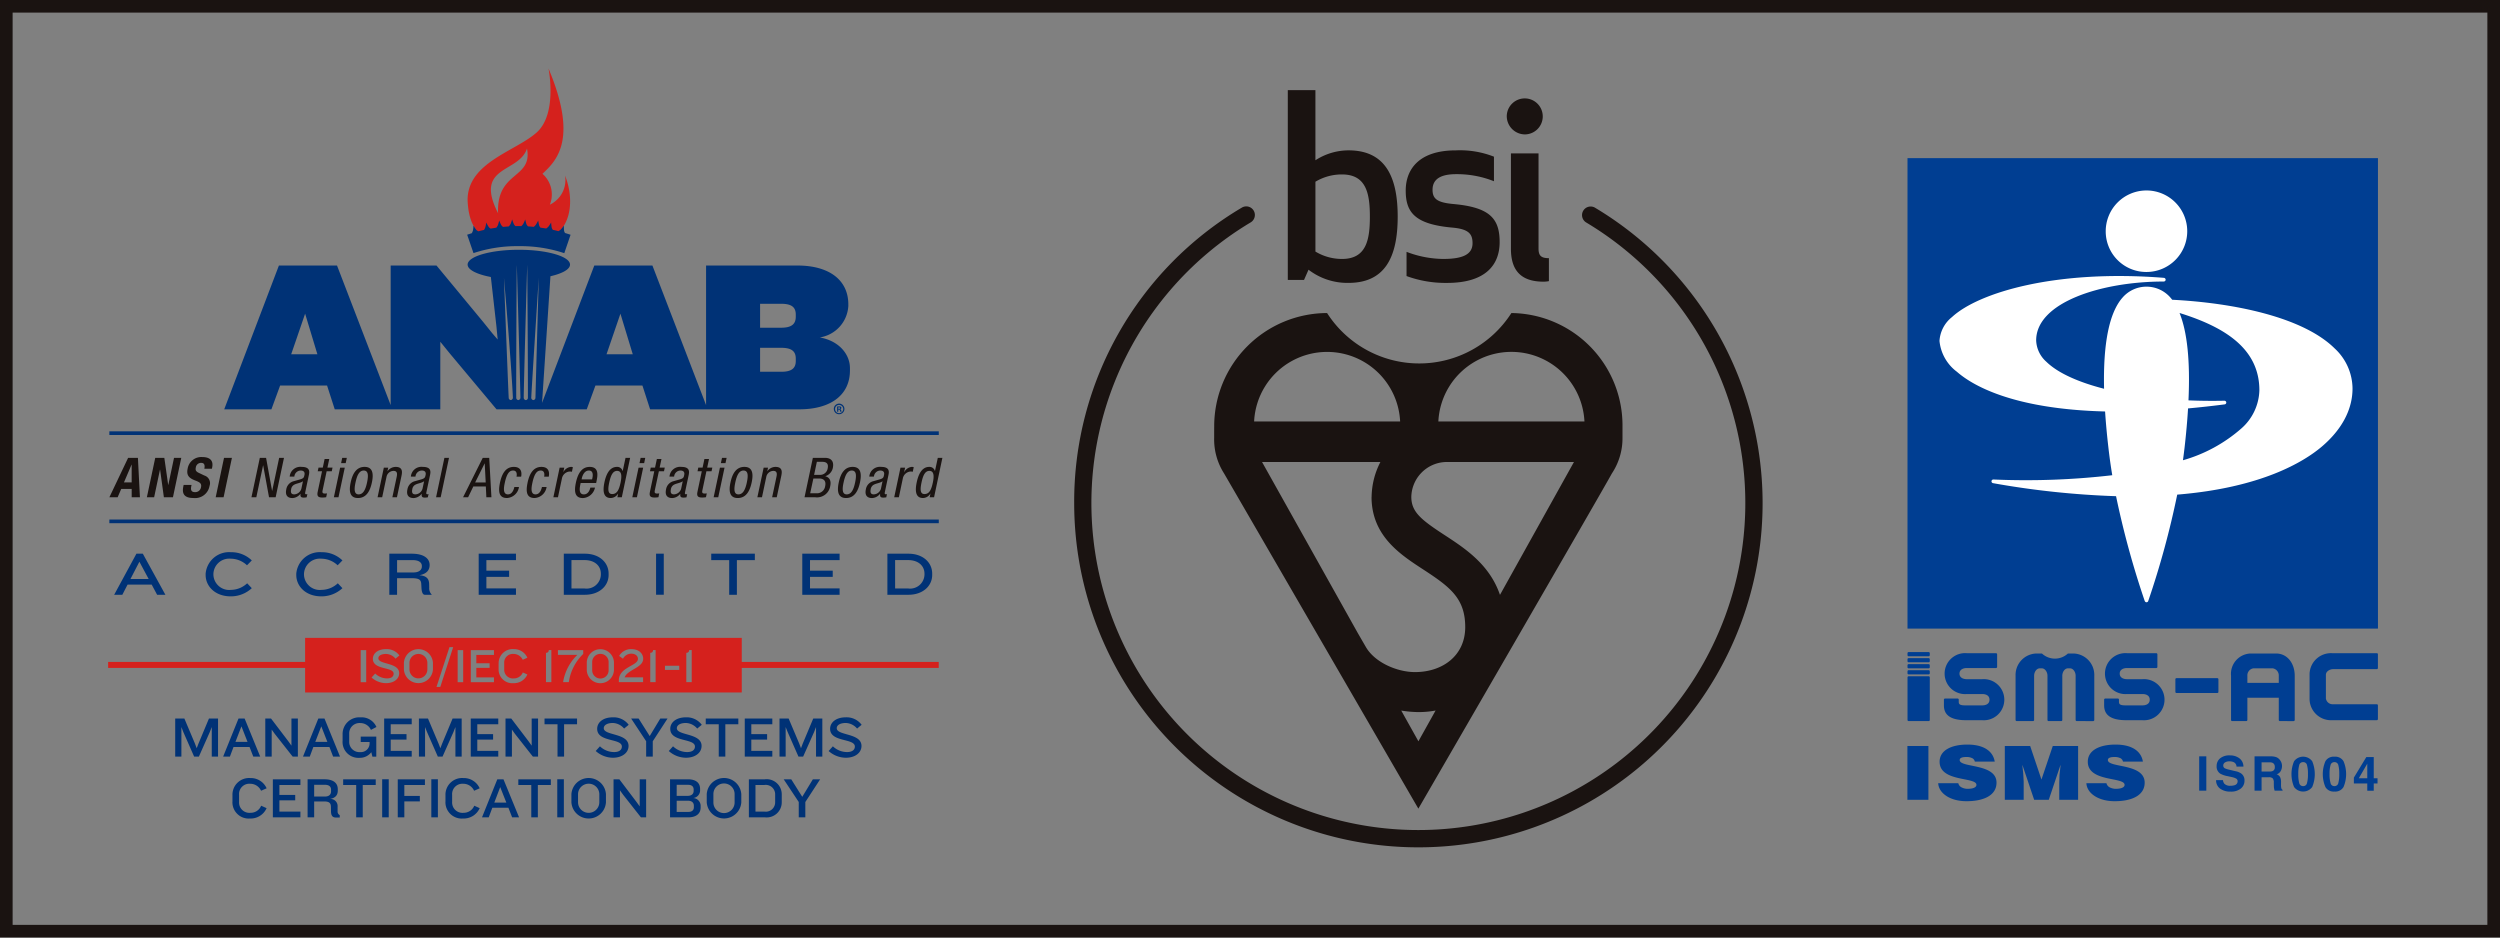
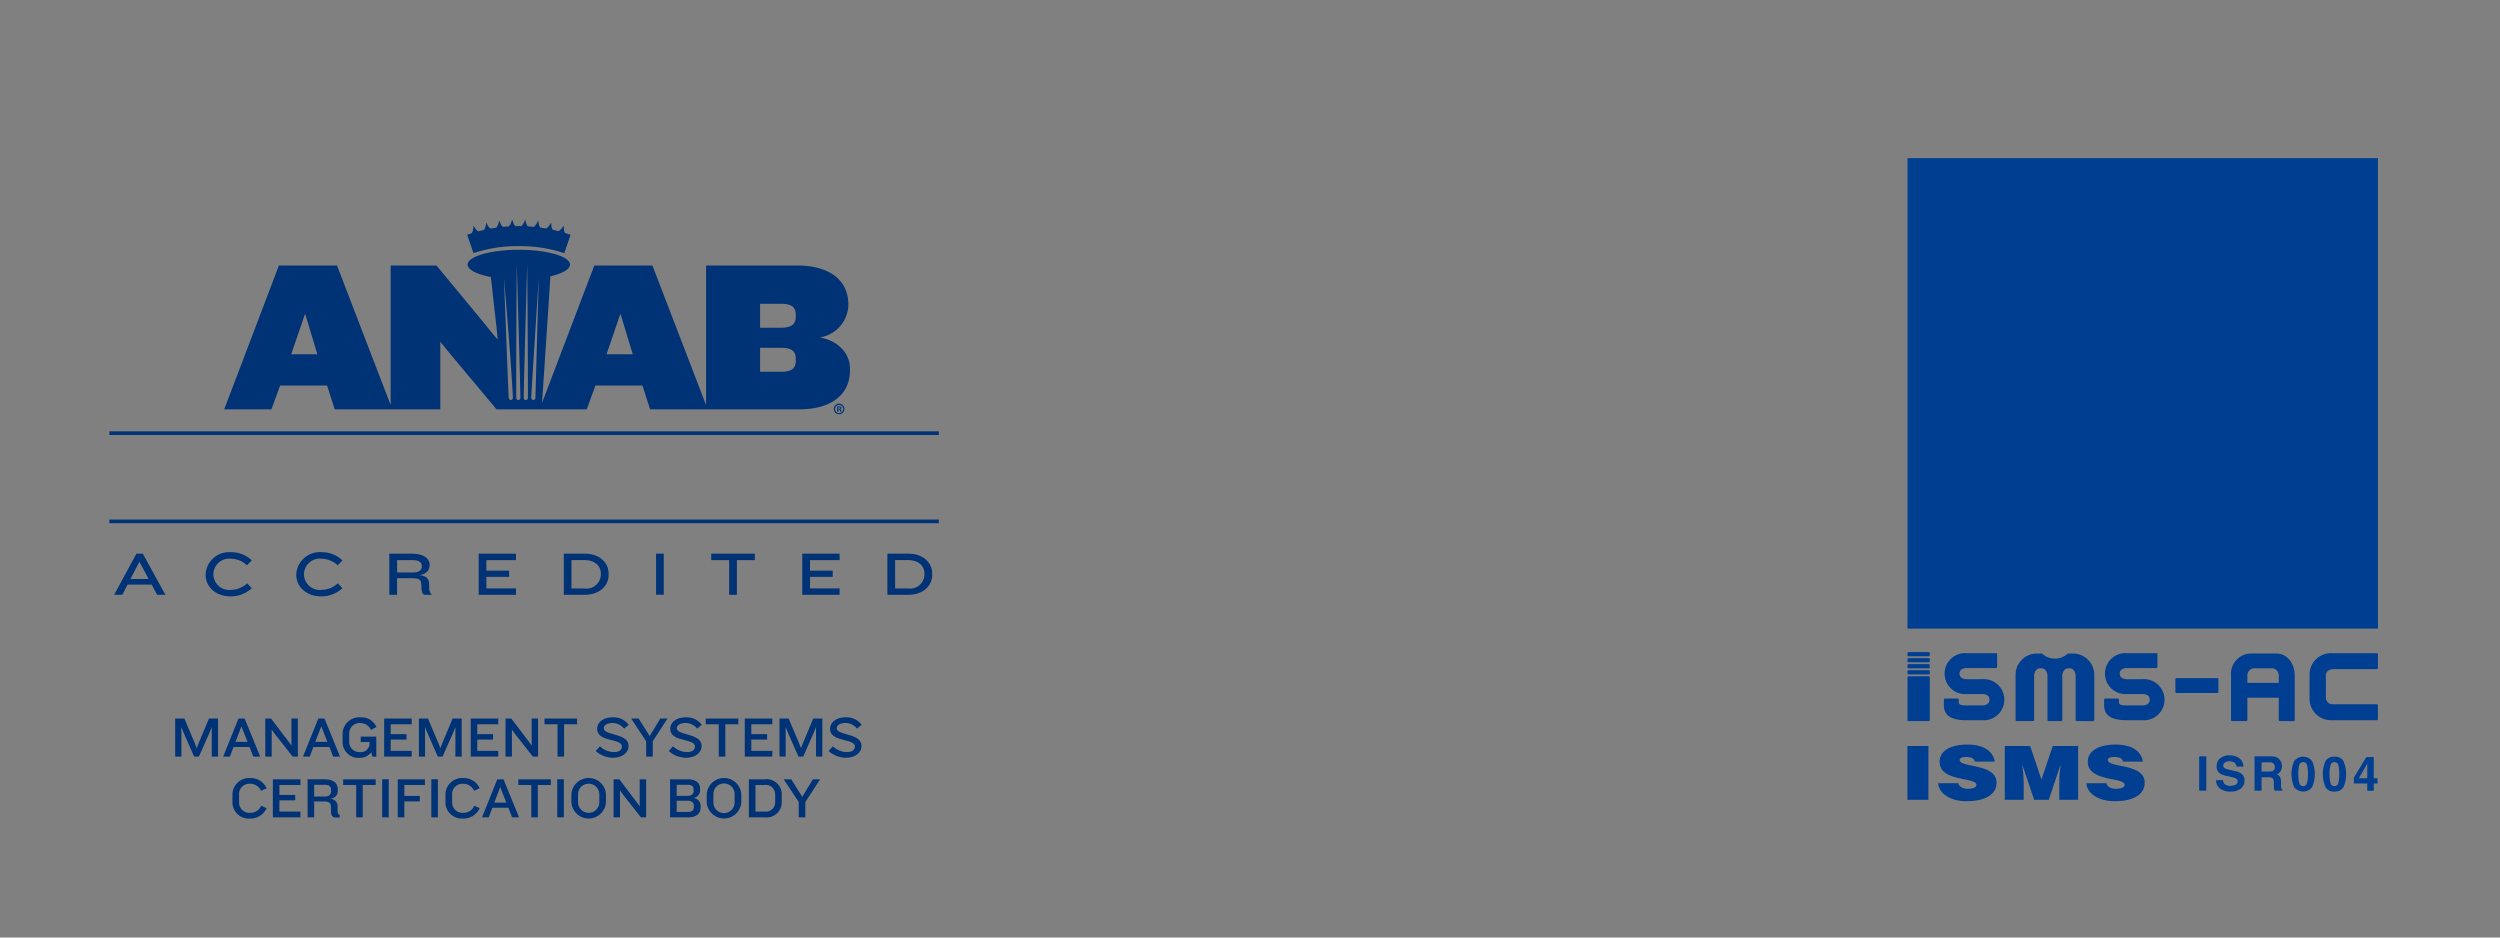
<svg xmlns="http://www.w3.org/2000/svg" viewBox="0 0 330 123.75">
  <rect x="0" y="0" width="330" height="123.75" fill="#808080" stroke="none" />
-   <path fill="#1a1311" d="M1.667 1.667h326.665v120.415H1.667ZM0 123.75h330V0H0Z" />
  <path fill="#003e92" d="M275.402 103.382h2.648a.816.816 0 0 0 .461.563 1.727 1.727 0 0 0 .787.178c.691 0 1.148-.186 1.148-.523 0-1.074-4.857-.336-4.857-3.049 0-1.506 1.547-2.268 3.658-2.268 2.35 0 3.42 1.008 3.615 2.252h-2.629a.632.632 0 0 0-.4-.482 1.694 1.694 0 0 0-.715-.129c-.609 0-.879.145-.879.4 0 1.064 4.857.4 4.857 2.986 0 1.646-1.629 2.449-3.955 2.449-2.225.002-3.682-1.096-3.739-2.377Zm-19.561 0h2.652a.819.819 0 0 0 .459.563 1.73 1.73 0 0 0 .785.178c.7 0 1.152-.186 1.152-.523 0-1.074-4.861-.336-4.861-3.049 0-1.506 1.551-2.268 3.662-2.268 2.35 0 3.416 1.008 3.615 2.252h-2.629a.632.632 0 0 0-.4-.482 1.694 1.694 0 0 0-.715-.129c-.611 0-.883.145-.883.4 0 1.064 4.863.4 4.863 2.986 0 1.646-1.631 2.449-3.957 2.449-2.229.002-3.682-1.096-3.742-2.377Zm15.979 2.191v-2.17l.035-1.105.141-1.281h-.025l-1.535 4.557h-1.926l-1.539-4.557h-.023l.115 1.043.063 1.107v2.406h-2.492v-7.1h3.348l1.49 4.43 1.494-4.43h3.344v7.1Zm-20.043 0v-7.1h2.773v7.1Zm41.26-1.488a1.337 1.337 0 0 1-.512-1.109h.906a.912.912 0 0 0 .172.461 1.007 1.007 0 0 0 .807.283 1.76 1.76 0 0 0 .557-.074.53.53 0 0 0 .4-.525.394.394 0 0 0-.2-.35 2.222 2.222 0 0 0-.631-.211l-.492-.107a3.064 3.064 0 0 1-.992-.346 1.113 1.113 0 0 1-.457-.982 1.3 1.3 0 0 1 .447-1.014 1.915 1.915 0 0 1 1.318-.4 2.016 2.016 0 0 1 1.236.383 1.356 1.356 0 0 1 .537 1.1h-.912a.654.654 0 0 0-.361-.582 1.292 1.292 0 0 0-.564-.113 1.052 1.052 0 0 0-.6.146.469.469 0 0 0-.227.412.4.4 0 0 0 .221.365 3.1 3.1 0 0 0 .605.188l.793.188a2 2 0 0 1 .785.328 1.114 1.114 0 0 1 .4.928 1.3 1.3 0 0 1-.482 1.031 2.032 2.032 0 0 1-1.355.408 2.222 2.222 0 0 1-1.399-.408Zm13.916-.2a4.359 4.359 0 0 1 0-3.4 1.249 1.249 0 0 1 1.193-.6 1.262 1.262 0 0 1 1.2.6 4.381 4.381 0 0 1 0 3.4 1.267 1.267 0 0 1-1.2.6 1.254 1.254 0 0 1-1.193-.599Zm.678-2.891a4.036 4.036 0 0 0-.129 1.189 4.084 4.084 0 0 0 .129 1.176.5.5 0 0 0 .516.408.5.5 0 0 0 .512-.408 4.361 4.361 0 0 0 .121-1.176 4.309 4.309 0 0 0-.121-1.189.5.5 0 0 0-.512-.391.5.5 0 0 0-.516.392Zm-4.812 2.891a4.381 4.381 0 0 1 0-3.4 1.487 1.487 0 0 1 2.393 0 4.428 4.428 0 0 1 0 3.4 1.493 1.493 0 0 1-2.393 0Zm.678-2.891a4.219 4.219 0 0 0-.123 1.189 4.269 4.269 0 0 0 .123 1.176.5.5 0 0 0 .516.408.493.493 0 0 0 .512-.408 4.194 4.194 0 0 0 .123-1.176 4.147 4.147 0 0 0-.123-1.189.491.491 0 0 0-.512-.391.5.5 0 0 0-.517.392Zm8.982 3.381v-.961h-1.77v-.768l1.643-2.709h.982v2.791h.5v.686h-.5v.961Zm-1.117-1.646h1.117v-1.922Zm-11.111 1.643a2.905 2.905 0 0 1-.062-.24 2.027 2.027 0 0 1-.039-.393l-.008-.422a.859.859 0 0 0-.15-.58.765.765 0 0 0-.535-.141h-.928v1.775h-.928v-4.533h2.17a2.109 2.109 0 0 1 .717.115 1.152 1.152 0 0 1 .424.318 1.484 1.484 0 0 1 .229.381 1.317 1.317 0 0 1 .084.48 1.371 1.371 0 0 1-.162.631.928.928 0 0 1-.541.445.84.84 0 0 1 .443.357 1.453 1.453 0 0 1 .131.707v.3a1.988 1.988 0 0 0 .027.422.369.369 0 0 0 .176.262v.111Zm-1.723-2.529h1.02a1.042 1.042 0 0 0 .457-.074.5.5 0 0 0 .266-.508.573.573 0 0 0-.258-.553.938.938 0 0 0-.439-.08h-1.045Zm-8.236 2.529v-4.533h.941v4.533Zm10.652-9.187a.149.149 0 0 1-.146-.146V92.1h-4.145v2.939a.149.149 0 0 1-.146.146h-1.863a.148.148 0 0 1-.146-.146v-5.838a2.686 2.686 0 0 1 2.514-2.937h3.443c1.484 0 2.449 1.318 2.449 2.938v5.838a.147.147 0 0 1-.145.146Zm-4.291-5.984v.939h4.145v-.939a.945.945 0 0 0-.785-.979h-2.562a.936.936 0 0 0-.799.978Zm-22.52 5.984a.15.15 0 0 1-.15-.146v-5.838c0-.52-.34-.979-.732-.979h-.295c-.391 0-.732.459-.732.979v5.838a.147.147 0 0 1-.148.146h-1.664a.147.147 0 0 1-.145-.146v-5.838c0-.52-.346-.979-.736-.979h-.291c-.393 0-.736.459-.736.979v5.838a.148.148 0 0 1-.146.146h-2.154a.151.151 0 0 1-.148-.146v-5.838a2.829 2.829 0 0 1 2.7-2.937h.781a2.514 2.514 0 0 0 3.426 0h.783a2.829 2.829 0 0 1 2.7 2.938v5.838a.147.147 0 0 1-.145.146Zm-22.193 0a.147.147 0 0 1-.148-.146v-5.627a.144.144 0 0 1 .148-.145h2.645a.145.145 0 0 1 .146.145v5.627a.148.148 0 0 1-.146.146Zm61.7-.117h-5.836a2.836 2.836 0 0 1-2.941-2.707v-3.443a2.831 2.831 0 0 1 2.941-2.7h5.934a.148.148 0 0 1 .146.148v1.811a.15.15 0 0 1-.146.15h-5.742c-.52 0-.977.34-.977.732v3.152a.9.9 0 0 0 .977.748h5.742a.148.148 0 0 1 .146.146v1.813a.146.146 0 0 1-.146.145Zm-32.953 0c-2.252 0-2.941-.822-2.941-1.957v-.758a.149.149 0 0 1 .148-.146h1.664a.147.147 0 0 1 .145.146v.258c0 .324.1.5.883.5h2.2c.529 0 .979-.209.979-.75s-.449-.748-.979-.748h-2a2.705 2.705 0 1 1 0-5.391h3.844a.149.149 0 0 1 .146.148v1.666a.148.148 0 0 1-.146.145h-3.851c-.52 0-.977.221-.977.736s.457.736.977.736h2a2.716 2.716 0 1 1 0 5.414Zm-21.154 0c-2.248 0-2.937-.822-2.937-1.957v-.758a.149.149 0 0 1 .146-.146h1.664a.149.149 0 0 1 .148.146v.258c0 .324.092.5.879.5h2.2c.533 0 .98-.209.98-.75s-.447-.748-.98-.748h-2a2.706 2.706 0 1 1 0-5.391h3.838a.15.15 0 0 1 .15.148v1.666a.149.149 0 0 1-.15.145h-3.838c-.523 0-.982.221-.982.736s.459.736.982.736h2a2.716 2.716 0 1 1 0 5.414Zm27.762-3.594a.145.145 0 0 1-.145-.145v-1.668a.145.145 0 0 1 .145-.145h5.391a.144.144 0 0 1 .145.145v1.668a.144.144 0 0 1-.145.145Zm-35.357-2.453a.147.147 0 0 1-.148-.148v-.26a.146.146 0 0 1 .148-.145h2.645a.147.147 0 0 1 .146.145v.26a.148.148 0 0 1-.146.148Zm0-.8a.146.146 0 0 1-.148-.145v-.262a.147.147 0 0 1 .148-.146h2.645a.148.148 0 0 1 .146.146v.262a.147.147 0 0 1-.146.145Zm0-.8a.145.145 0 0 1-.148-.145v-.258a.147.147 0 0 1 .148-.146h2.645a.148.148 0 0 1 .146.146v.258a.146.146 0 0 1-.146.145Zm0-.793a.149.149 0 0 1-.148-.15v-.258a.148.148 0 0 1 .148-.146h2.645a.149.149 0 0 1 .146.146v.258a.15.15 0 0 1-.146.15Zm-.148-3.656V20.874h62.1v62.1Z" />
-   <path fill="#fff" d="M283.106 79.337a116.064 116.064 0 0 1-3.787-13.84 112.831 112.831 0 0 1-16.242-1.721.245.245 0 0 1-.2-.266.25.25 0 0 1 .25-.217 98.708 98.708 0 0 0 15.691-.564 73.186 73.186 0 0 1-.512-3.676q-.29-2.517-.434-4.738c-12.332-.314-17.617-3.531-19.568-5.248a5.769 5.769 0 0 1-2.291-4.062 4.356 4.356 0 0 1 1.643-3.146c3.559-3.289 13.836-6.311 27.982-5.184a.251.251 0 0 1 .227.254.248.248 0 0 1-.246.232c-8.166 0-16.846 2.727-16.846 7.773a3.96 3.96 0 0 0 1.35 2.822c1.492 1.459 4.168 2.676 7.615 3.561-.133-6.035.688-10.078 2.459-12.061a4.183 4.183 0 0 1 6.277 0c.088.1.174.2.256.311 8.006.408 17.217 2.238 21.453 6.432a7.276 7.276 0 0 1 2.35 5.281c0 2.785-1.418 5.449-4.1 7.711-2.34 1.967-7.916 5.391-19.039 6.3a114.939 114.939 0 0 1-3.826 14.041.24.24 0 0 1-.457 0Zm5.26-20.283q-.1.847-.215 1.7a19.956 19.956 0 0 0 7.7-4.191 6.94 6.94 0 0 0 2.387-5.043c0-5.531-4.617-8.365-10.539-10.207 1.021 2.51 1.418 6.365 1.18 11.533 1.541.066 3.129.084 4.744.049a.248.248 0 0 1 .246.225.243.243 0 0 1-.213.258q-2.528.325-4.834.533-.143 2.393-.456 5.143Zm5.262-5.676Zm-15.672-22.793a5.38 5.38 0 1 1 5.379 5.316 5.354 5.354 0 0 1-5.38-5.316Z" />
-   <path fill="#1a1311" d="M141.793 66.419a45.089 45.089 0 0 1 22.131-39.014 1.136 1.136 0 0 1 1.168 1.949 43.159 43.159 0 1 0 44.264 0 1.136 1.136 0 0 1 1.166-1.949 45.435 45.435 0 1 1-68.729 39.014Zm19.785-3.924a8.352 8.352 0 0 1-1.309-4.7c0-1.437.006-1.518.006-1.518a14.946 14.946 0 0 1 14.9-14.955 14.447 14.447 0 0 0 24.328 0 14.831 14.831 0 0 1 14.666 14.955v1.518a8.374 8.374 0 0 1-1.4 4.7c-1.2 2.223-25.545 44.246-25.545 44.246s-24.503-42.281-25.646-44.246ZM187.23 97.85l2.268-4.062a11.907 11.907 0 0 1-2.268.207 14.714 14.714 0 0 1-2.266-.2Zm-8.008-14.3 1.055 1.824c1.184 2.08 4.158 3.342 6.5 3.342 3.654 0 6.633-2.184 6.633-5.934 0-3.812-2.012-5.309-5.57-7.629-3-1.953-6.713-4.379-6.795-9.4V65.581h.008a10.287 10.287 0 0 1 1.162-4.6h-15.627Zm7.074-17.842c.055 1.9 1.326 2.922 4.359 4.9 2.73 1.779 5.971 3.9 7.342 7.916l9.766-17.541h-16.84a4.706 4.706 0 0 0-4.63 4.718Zm3.568-10.078h19.283a9.653 9.653 0 0 0-19.283 0Zm-24.32 0h19.273a9.648 9.648 0 0 0-19.273 0Zm20.119-19.187v-3.2a13.849 13.849 0 0 0 4.842.938c2.605 0 3.871-.609 3.871-2.078 0-1.238-.518-1.871-2.7-2.062-4.912-.445-6.121-2.008-6.121-4.883s1.824-5.309 6.6-5.309a12.234 12.234 0 0 1 5.047.832v3.242a13.235 13.235 0 0 0-4.975-.934c-1.922 0-3.131.563-3.131 2.066 0 1.168.588 1.672 2.705 1.871 4.883.43 6.152 1.938 6.152 5.043 0 2.871-1.725 5.375-6.932 5.375a14.97 14.97 0 0 1-5.357-.904Zm-12.941-.836-.59 1.342h-2.143V11.901h3.646v9.254a8.063 8.063 0 0 1 4.361-1.309c4.742 0 6.5 3.3 6.5 8.746 0 5.482-1.758 8.75-6.5 8.75a8.433 8.433 0 0 1-5.273-1.741Zm.914-11.617v9.217a6.793 6.793 0 0 0 3.508.975c3.191 0 3.68-2.482 3.68-5.586 0-3.074-.488-5.57-3.68-5.57a6.769 6.769 0 0 0-3.507.961Zm25.807 8.852V20.25h3.643v12.553c0 .934.324 1.275 1.369 1.275v3.033a3.767 3.767 0 0 1-.715.07c-2.959-.003-4.297-1.471-4.297-4.342Zm-.551-17.539a2.376 2.376 0 1 1 2.371 2.439 2.415 2.415 0 0 1-2.37-2.441Z" />
-   <path fill="#1a1311" d="M121.003 63.686c.172-.818.566-2.057 1.66-2.057a.729.729 0 0 1 .742.547h.012l.373-1.742h.607l-1.1 5.205h-.58l.1-.484h-.014a1.144 1.144 0 0 1-.967.584c-.92-.001-1.092-.821-.833-2.053Zm.639 0c-.2.932-.18 1.529.387 1.529.676 0 .918-.641 1.109-1.529.16-.76.191-1.529-.463-1.529-.562-.001-.838.595-1.033 1.529Zm-7.35.92a1.325 1.325 0 0 1 .963-1.082l.871-.246c.473-.139.5-.262.568-.594.078-.363-.1-.574-.5-.574a.856.856 0 0 0-.83.766l-.01.035h-.609a1.408 1.408 0 0 1 1.578-1.281c1.18 0 1.029.715.943 1.123l-.461 2.178c-.033.162-.064.313.123.313a.26.26 0 0 0 .152-.035l-.09.436a2.139 2.139 0 0 1-.367.037c-.23 0-.521 0-.443-.5h-.016a1.4 1.4 0 0 1-1.057.563c-.723-.007-.961-.444-.815-1.14Zm1.072-.637a.806.806 0 0 0-.432.617c-.082.4 0 .672.41.672a1.034 1.034 0 0 0 .941-.742l.213-1c-.272.234-.823.283-1.131.453Zm-4.648-.283c.23-1.1.715-2.057 1.832-2.057s1.2.955.969 2.057-.723 2.053-1.836 2.053-1.197-.956-.965-2.053Zm.639 0c-.184.842-.213 1.572.412 1.572.648 0 .932-.73 1.109-1.572s.209-1.576-.441-1.576c-.617-.001-.898.73-1.08 1.576Zm-14.932 0c.232-1.1.717-2.057 1.834-2.057s1.2.955.963 2.057-.717 2.053-1.834 2.053-1.197-.956-.963-2.053Zm.637 0c-.18.842-.213 1.572.414 1.572.645 0 .93-.73 1.109-1.572s.213-1.576-.443-1.576c-.615-.001-.903.73-1.08 1.576Zm-9.143.92a1.33 1.33 0 0 1 .963-1.082l.871-.246c.473-.139.5-.262.568-.594.076-.363-.1-.574-.5-.574a.852.852 0 0 0-.83.766l-.01.035h-.607a1.406 1.406 0 0 1 1.576-1.281c1.184 0 1.031.715.947 1.123l-.463 2.178c-.033.162-.066.313.119.313a.27.27 0 0 0 .156-.035l-.092.436a2.1 2.1 0 0 1-.363.037c-.234 0-.527 0-.447-.5h-.012a1.414 1.414 0 0 1-1.057.563c-.727-.007-.965-.444-.819-1.14Zm1.072-.637a.8.8 0 0 0-.43.617c-.084.4 0 .672.408.672a1.034 1.034 0 0 0 .943-.742l.213-1c-.274.234-.825.283-1.133.453Zm-9.207-.283c.172-.818.568-2.057 1.66-2.057a.729.729 0 0 1 .742.547h.014l.371-1.742h.609l-1.1 5.205h-.584l.1-.484h-.012a1.15 1.15 0 0 1-.969.584c-.916-.001-1.088-.821-.83-2.053Zm.639 0c-.2.932-.18 1.529.387 1.529.678 0 .92-.641 1.111-1.529.158-.76.191-1.529-.463-1.529-.564-.001-.833.595-1.035 1.529Zm-4.408.051c.209-.975.637-2.107 1.83-2.107s1.08 1.043.9 1.883l-.049.246h-2.049c-.125.6-.316 1.5.432 1.5.582 0 .787-.613.854-.9h.609a1.718 1.718 0 0 1-1.6 1.385c-.952-.006-1.21-.67-.927-2.012Zm.789-.605-.029.146h1.383l.047-.211c.092-.441.063-.957-.471-.957-.641-.001-.881.788-.93 1.022Zm-7.168.605c.209-.975.639-2.107 1.836-2.107 1.059 0 1.064.84.967 1.289h-.609c.08-.379.018-.809-.445-.809-.379 0-.8.191-1.105 1.617-.107.51-.316 1.531.414 1.531.525 0 .758-.555.846-.977h.613a1.7 1.7 0 0 1-1.59 1.457c-.952 0-1.21-.664-.924-2.006Zm-3.641 0c.209-.975.633-2.107 1.832-2.107 1.059 0 1.063.84.967 1.289h-.609c.08-.379.02-.809-.447-.809-.375 0-.8.191-1.1 1.617-.111.51-.316 1.531.414 1.531.521 0 .756-.555.846-.977h.609a1.7 1.7 0 0 1-1.584 1.457c-.953 0-1.211-.664-.927-2.006Zm-12.215.869a1.331 1.331 0 0 1 .961-1.082l.875-.246c.471-.139.5-.262.568-.594.074-.363-.1-.574-.506-.574a.858.858 0 0 0-.83.766v.035h-.609a1.4 1.4 0 0 1 1.576-1.281c1.182 0 1.031.715.943 1.123l-.463 2.178c-.033.162-.062.313.125.313a.283.283 0 0 0 .156-.035l-.1.436a1.966 1.966 0 0 1-.363.037c-.229 0-.521 0-.441-.5h-.018a1.4 1.4 0 0 1-1.055.563c-.724-.007-.967-.444-.818-1.14Zm1.072-.637a.785.785 0 0 0-.428.617c-.084.4-.006.672.408.672a1.029 1.029 0 0 0 .939-.742l.215-1c-.274.234-.824.283-1.133.453Zm-8.562-.283c.234-1.1.721-2.057 1.836-2.057s1.2.955.967 2.057-.717 2.053-1.836 2.053-1.199-.956-.966-2.053Zm.643 0c-.184.842-.213 1.572.412 1.572.646 0 .93-.73 1.109-1.572s.209-1.576-.441-1.576c-.619-.001-.904.73-1.08 1.576Zm-9.145.92a1.33 1.33 0 0 1 .963-1.082l.873-.246c.471-.139.5-.262.568-.594.074-.363-.1-.574-.506-.574a.855.855 0 0 0-.826.766l-.008.035h-.609a1.407 1.407 0 0 1 1.576-1.281c1.182 0 1.031.715.943 1.123l-.459 2.178c-.033.162-.066.313.121.313a.262.262 0 0 0 .154-.035l-.1.436a1.955 1.955 0 0 1-.359.037c-.232 0-.525 0-.445-.5h-.018a1.4 1.4 0 0 1-1.055.563c-.719-.007-.957-.444-.812-1.14Zm1.072-.637a.794.794 0 0 0-.428.617c-.084.4-.006.672.408.672a1.034 1.034 0 0 0 .941-.742l.213-1c-.274.234-.825.283-1.133.453Zm-14.66.254.045-.211h1.043l-.033.152c-.1.49-.029.8.521.8a.768.768 0 0 0 .758-.641c.1-.471-.1-.646-.736-.889-.865-.318-1.211-.705-1.027-1.572a1.829 1.829 0 0 1 1.932-1.531c.926 0 1.518.4 1.3 1.4l-.029.145h-1c.1-.492-.006-.775-.4-.775a.687.687 0 0 0-.723.605c-.07.322-.016.518.385.709l.732.348a1.059 1.059 0 0 1 .693 1.379 1.932 1.932 0 0 1-2.135 1.594c-1.187.002-1.53-.552-1.325-1.513Zm67.869.688.57-2.7h-.562l.1-.484h.568l.242-1.137h.605l-.238 1.137h.676l-.105.484h-.676l-.529 2.5c-.066.314-.012.436.3.436a1.656 1.656 0 0 0 .275-.021l-.105.506a2.942 2.942 0 0 1-.5.041c-.632.007-.73-.255-.62-.763Zm-6.273 0 .57-2.7h-.566l.1-.484h.568l.242-1.137h.609l-.244 1.137h.676l-.1.484h-.676l-.533 2.5c-.062.314-.014.436.309.436a1.64 1.64 0 0 0 .271-.021l-.105.506a2.92 2.92 0 0 1-.5.041c-.634.007-.73-.255-.621-.763Zm-43.857 0 .572-2.7h-.568l.105-.484h.563l.242-1.137h.613l-.242 1.137h.672l-.1.484h-.676l-.529 2.5c-.068.314-.014.436.3.436a1.676 1.676 0 0 0 .275-.021l-.109.506a2.82 2.82 0 0 1-.5.041c-.63.007-.725-.255-.618-.763Zm76.1.729.828-3.908h.609l-.125.582h.018a1.241 1.241 0 0 1 .984-.684.635.635 0 0 1 .262.043l-.129.6a1.313 1.313 0 0 0-.32-.031 1.131 1.131 0 0 0-.994.926l-.521 2.471Zm-11.838 0 1.1-5.205h1.588c.676 0 1.26.324 1.047 1.334a1.48 1.48 0 0 1-.988 1.088v.012c.6.156.783.645.646 1.285a1.768 1.768 0 0 1-1.99 1.486Zm.746-.525h.871a1.092 1.092 0 0 0 1.109-.961c.154-.717-.246-.992-.8-.992h-.76Zm.518-2.434h.732a1.008 1.008 0 0 0 1.061-.867c.113-.539-.088-.854-.713-.854h-.717Zm-5.541 2.959.572-2.7c.063-.3.145-.783-.406-.783a.97.97 0 0 0-.937.783l-.57 2.7h-.609l.83-3.908h.58l-.1.457h.014a1.331 1.331 0 0 1 1.063-.559c1.021 0 .855.781.76 1.238l-.588 2.771Zm-7.721 0 .83-3.908h.609l-.83 3.908Zm-10.736 0 .826-3.908h.609l-.826 3.908Zm-10.42 0 .826-3.908h.613l-.125.582h.012a1.253 1.253 0 0 1 .988-.684.612.612 0 0 1 .26.043l-.125.6a1.365 1.365 0 0 0-.322-.031 1.134 1.134 0 0 0-1 .926l-.521 2.471Zm-8.846 0-.068-1.428h-1.652l-.687 1.428h-.668l2.6-5.205h.855l.291 5.205Zm-1.479-1.953h1.395l-.131-2.514h-.012Zm-5.158 1.953 1.1-5.205h.607l-1.1 5.205Zm-5.77 0 .572-2.7c.061-.3.145-.783-.41-.783a.966.966 0 0 0-.934.783l-.572 2.7h-.609l.826-3.908h.58l-.1.457h.016a1.336 1.336 0 0 1 1.061-.559c1.025 0 .859.781.764 1.238l-.59 2.771Zm-7.721 0 .826-3.908h.613l-.83 3.908Zm-8.559 0-.773-4.213h-.012l-.893 4.213h-.643l1.105-5.205h.826l.791 4.344h.018l.918-4.344h.637l-1.1 5.205Zm-7.041 0 1.1-5.205h1.043l-1.1 5.205Zm-6.838 0-.5-3.646h-.016l-.771 3.646h-.959l1.105-5.205h1.2l.508 3.566h.018l.754-3.566h.957l-1.1 5.205Zm-4.25 0v-1.1h-1.381l-.473 1.1h-1.092l2.475-5.205h1.293l.266 5.205Zm-1.021-1.961h1.018v-2.342h-.018Zm78.793-2.545.15-.7h.609l-.15.7Zm-10.74 0 .15-.7h.609l-.146.7Zm-39.389 0 .146-.7h.609l-.148.7Z" />
-   <path fill="#d5211d" d="M40.273 91.409v-3.24h-26v-.791h26v-3.176h57.639v3.176h26v.791h-26v3.24Zm17.346-.734h.5l1.7-5.254h-.488Zm19.836-3.27v1.068a1.795 1.795 0 0 0 3.586 0v-1.068a1.795 1.795 0 0 0-3.586 0Zm-11.639.16v.762a1.81 1.81 0 0 0 1.969 1.852 1.925 1.925 0 0 0 1.828-1.146l-.6-.271a1.261 1.261 0 0 1-1.189.789 1.149 1.149 0 0 1-1.268-1.2v-.814A1.142 1.142 0 0 1 67.8 86.32a1.332 1.332 0 0 1 1.2.771l.613-.27a1.918 1.918 0 0 0-1.8-1.137 1.853 1.853 0 0 0-1.993 1.881Zm-12.5-.094v.918a1.921 1.921 0 0 0 3.832 0v-.918a1.921 1.921 0 0 0-3.832 0Zm-4.271 1.961a2.9 2.9 0 0 0 1.9.746c1.035 0 1.748-.547 1.748-1.312 0-1.447-2.748-1.123-2.748-1.969 0-.355.412-.576 1-.576a1.675 1.675 0 0 1 1.264.625l.51-.428a2.074 2.074 0 0 0-1.773-.832c-1.072 0-1.727.563-1.727 1.281 0 1.506 2.74 1.025 2.74 1.961 0 .361-.283.621-.863.621a2.273 2.273 0 0 1-1.572-.646Zm41.547-3.266v3.876h.715v-4.23h-.342a.33.33 0 0 1-.37.355Zm-4.758 0v3.876h.709v-4.23h-.342a.325.325 0 0 1-.364.355Zm-1.627.813c0 .922-2.52 1.068-2.52 2.828v.238h3.2v-.633h-2.439c.4-1.039 2.453-1.266 2.453-2.457 0-.656-.527-1.27-1.568-1.27a1.8 1.8 0 0 0-1.607.9l.51.367a1.234 1.234 0 0 1 1.092-.668c.595.004.883.342.883.696ZM73.65 86.44h2.564a6.411 6.411 0 0 0-1.885 3.605h.756a6.426 6.426 0 0 1 1.9-3.721v-.51h-3.34Zm-1.582-.273v3.875h.711v-4.23h-.344a.325.325 0 0 1-.362.355Zm-9.922 3.879h3.057v-.633h-2.328v-1.256h1.754v-.605h-1.754v-1.1h2.328v-.639h-3.057Zm-1.736 0h.73v-4.23h-.73Zm-12.8 0h.73v-4.23h-.73Zm40.164-1.617h1.889v-.555h-1.889Zm-9.605.051v-1.086a1.084 1.084 0 1 1 2.168 0v1.086a1.084 1.084 0 1 1-2.168 0Zm-24.119-.082v-.93a1.181 1.181 0 0 1 2.361 0v.93a1.181 1.181 0 0 1-2.361 0Zm12.719-56.582c-1.773-.053-4.855-.1-5.047-5.418 0-4.975 6.377-6.436 9.135-8.926s1.547-8.43 1.547-8.43c3.951 9.395 1.047 12.168-.8 13.9a3.619 3.619 0 0 1 .977 4.074 3.608 3.608 0 0 0 2.01-3.836c1.117 2.84 1 6.539-1.705 8.125a5.813 5.813 0 0 1-2.258.488 11.83 11.83 0 0 1-1.377.055c-.863-.006-1.851-.033-2.478-.033Zm-1.023-3.664c-.236-5.633 4.586-4.473 3.818-8.551-1.057 3.296-7.051 2.201-3.816 8.55Z" />
  <path fill="#003276" d="M93.289 105.916v-1.092a2.287 2.287 0 0 1 4.563 0v1.092a2.287 2.287 0 0 1-4.562 0Zm.879-1.1v1.111a1.4 1.4 0 0 0 2.8 0v-1.111a1.4 1.4 0 0 0-2.8 0Zm-18.742 1.1v-1.092a2.285 2.285 0 0 1 4.559 0v1.092a2.285 2.285 0 0 1-4.559 0Zm.875-1.1v1.111a1.405 1.405 0 0 0 2.809 0v-1.111a1.405 1.405 0 0 0-2.809 0Zm-17.5 1.027v-.906a2.2 2.2 0 0 1 2.371-2.234 2.286 2.286 0 0 1 2.145 1.352l-.734.324a1.567 1.567 0 0 0-1.422-.922 1.361 1.361 0 0 0-1.48 1.451v.969a1.362 1.362 0 0 0 1.508 1.412 1.5 1.5 0 0 0 1.414-.934l.715.322a2.3 2.3 0 0 1-2.172 1.367 2.155 2.155 0 0 1-2.349-2.202Zm-28.117 0v-.906a2.2 2.2 0 0 1 2.363-2.234 2.287 2.287 0 0 1 2.148 1.352l-.734.324a1.568 1.568 0 0 0-1.426-.922 1.357 1.357 0 0 0-1.477 1.451v.969a1.361 1.361 0 0 0 1.5 1.412 1.488 1.488 0 0 0 1.414-.934l.719.322a2.3 2.3 0 0 1-2.176 1.367 2.15 2.15 0 0 1-2.335-2.202Zm13.66 2.072c-.461 0-.637-.271-.652-.785l-.012-.658c-.016-.447-.2-.68-.891-.68h-1.32v2.094h-.867v-5.021h2.211c1.25 0 1.773.545 1.773 1.309v.168c0 .549-.242.977-1.023 1.117a.945.945 0 0 1 1 1.025v.588a.535.535 0 0 0 .281.527v.316Zm-2.875-2.77h1.414c.551 0 .816-.275.816-.693v-.225c0-.342-.211-.635-.816-.635h-1.414Zm32.09 2.744v-5.025h.871v5.025Zm-16.625 0v-5.025h.867v5.025Zm-6.488 0v-5.025h.867v5.025Zm54.988 0v-2.027l-1.988-2.994h1l1.453 2.314 1.4-2.314h.961l-1.957 3v2.018Zm-6.582 0v-5.021h2.109a1.992 1.992 0 0 1 2.23 1.961v1.105a1.994 1.994 0 0 1-2.23 1.955Zm.871-.756h1.191a1.237 1.237 0 0 0 1.406-1.25v-1.01a1.238 1.238 0 0 0-1.406-1.256h-1.191Zm-11.277.756v-5.021h2.348c1.121 0 1.617.508 1.617 1.271v.121a1.017 1.017 0 0 1-.9 1.08 1.039 1.039 0 0 1 .973 1.047v.205c0 .775-.543 1.3-1.66 1.3Zm.875-.717h1.531c.555 0 .738-.279.738-.623v-.187c0-.4-.25-.668-.8-.668h-1.465Zm0-2.119h1.441c.547 0 .8-.271.8-.672v-.158c0-.348-.187-.627-.738-.627h-1.5Zm-4.719 2.836-2.352-2.986-.414-.576v3.563h-.848v-5.021h.766l2.281 3.012.406.563v-3.574h.848v5.021Zm-14.473 0v-4.271h-1.711v-.75h4.293v.75h-1.715v4.271Zm-2.527 0-.492-1.268h-2.121l-.477 1.268h-.887l2.02-5.021h.813l2.059 5.021Zm-2.355-1.945h1.59l-.809-2.047Zm-12.742 1.945v-5.021h3.586v.75h-2.719v1.443h2.047v.727h-2.047v2.1Zm-5.488 0v-4.271h-1.719v-.75h4.3v.75h-1.715v4.271Zm-11 0v-5.021h3.637v.75h-2.773v1.309h2.086v.715h-2.086v1.492h2.773v.756Zm73.363-8.754.559-.623a2.722 2.722 0 0 0 1.871.76c.691 0 1.031-.3 1.031-.73 0-1.117-3.266-.541-3.266-2.336 0-.846.781-1.518 2.055-1.518a2.462 2.462 0 0 1 2.105.984l-.6.5a2.018 2.018 0 0 0-1.5-.738c-.7 0-1.184.264-1.184.689 0 1 3.266.617 3.266 2.34 0 .908-.844 1.559-2.07 1.559a3.444 3.444 0 0 1-2.272-.891Zm-21.1 0 .559-.623a2.709 2.709 0 0 0 1.871.76c.684 0 1.023-.3 1.023-.73 0-1.117-3.258-.541-3.258-2.336 0-.846.777-1.518 2.055-1.518a2.472 2.472 0 0 1 2.105.984l-.605.5a2.016 2.016 0 0 0-1.5-.738c-.7 0-1.187.264-1.187.689 0 1 3.266.617 3.266 2.34 0 .908-.848 1.559-2.07 1.559a3.426 3.426 0 0 1-2.261-.891Zm-9.648 0 .559-.623a2.7 2.7 0 0 0 1.871.76c.688 0 1.023-.3 1.023-.73 0-1.117-3.258-.541-3.258-2.336 0-.846.777-1.518 2.051-1.518a2.475 2.475 0 0 1 2.109.984l-.605.5a2.025 2.025 0 0 0-1.5-.738c-.691 0-1.184.264-1.184.689 0 1 3.27.617 3.27 2.34 0 .908-.848 1.559-2.078 1.559a3.432 3.432 0 0 1-2.256-.891Zm-33.41-1.3v-.914a2.2 2.2 0 0 1 2.359-2.23 2.135 2.135 0 0 1 2.109 1.271l-.727.383a1.533 1.533 0 0 0-1.383-.9 1.36 1.36 0 0 0-1.484 1.418v1.006a1.351 1.351 0 0 0 1.453 1.41 1.156 1.156 0 0 0 1.238-1.148v-.187h-1.172v-.709h2.055v2.641h-.512l-.145-.588a1.889 1.889 0 0 1-1.57.746 2.093 2.093 0 0 1-2.224-2.206Zm62.492 2.035v-3.9l-.246.637-1.453 3.262h-.621l-1.434-3.262-.254-.637v3.9h-.812v-5.021h1.207l1.395 3.3.234.617.23-.609 1.387-3.311h1.2v5.021Zm-9.406 0v-5.021h3.637v.75h-2.773v1.307h2.086v.717h-2.086v1.494h2.773v.754Zm-3.434 0v-4.271h-1.715v-.75h4.3v.75h-1.715v4.271Zm-9.582 0v-2.027l-1.98-2.994h.988l1.461 2.314 1.395-2.314h.957l-1.949 3v2.023Zm-11.7 0v-4.271h-1.715v-.75h4.293v.75h-1.711v4.271Zm-3.254 0-2.352-2.986-.414-.576v3.563h-.844V94.85h.762l2.285 3.006.406.568V94.85h.844v5.021Zm-8.2 0v-5.021h3.633v.75h-2.77v1.307h2.086v.717h-2.086v1.494h2.77v.754Zm-2.023 0v-3.9l-.25.637-1.449 3.262h-.625l-1.434-3.262-.25-.637v3.9h-.812v-5.021h1.2l1.395 3.3.238.617.234-.609 1.379-3.311h1.2v5.021Zm-9.406 0v-5.021h3.637v.75h-2.773v1.307h2.086v.717h-2.086v1.494h2.773v.754Zm-6.738 0-.488-1.268h-2.121l-.473 1.268h-.895l2.023-5.021h.816l2.047 5.021Zm-2.355-1.947h1.594l-.8-2.045Zm-2.984 1.947-2.352-2.986-.418-.576v3.563h-.844V94.85h.762l2.285 3.006.406.568V94.85h.848v5.021Zm-5.2 0-.492-1.268h-2.117l-.477 1.268h-.891l2.027-5.021h.809l2.055 5.021Zm-2.352-1.947h1.59l-.8-2.045Zm-3.129 1.947v-3.9l-.25.637-1.449 3.262h-.629l-1.434-3.262-.246-.637v3.9h-.816v-5.021h1.211l1.391 3.3.234.617.234-.609 1.383-3.311h1.2v5.021Zm11.156-23.951v-.178a3.111 3.111 0 0 1 3.344-2.85 3.874 3.874 0 0 1 2.75 1.084l-.633.643a3.171 3.171 0 0 0-2.176-.871 2.088 2.088 0 0 0-2.266 2.027v.105a2.093 2.093 0 0 0 2.34 1.984 3.176 3.176 0 0 0 2.125-.869l.609.645a4.06 4.06 0 0 1-2.8 1.08c-2.048-.006-3.29-1.342-3.29-2.807Zm-11.965 0v-.178a3.111 3.111 0 0 1 3.344-2.85 3.867 3.867 0 0 1 2.75 1.084l-.633.643a3.16 3.16 0 0 0-2.172-.871 2.084 2.084 0 0 0-2.262 2.027v.105a2.089 2.089 0 0 0 2.336 1.984 3.166 3.166 0 0 0 2.121-.869l.609.645a4.042 4.042 0 0 1-2.8 1.08c-2.044-.006-3.29-1.342-3.29-2.807Zm89.992 2.59v-5.422h2.773c1.922 0 3.141 1.164 3.141 2.629v.178c0 1.445-1.219 2.615-3.141 2.615Zm1.02-.828h1.73a1.9 1.9 0 0 0 2.148-1.818v-.131c0-1.047-.824-1.8-2.148-1.8h-1.73Zm-12.254.828v-5.422h4.926v.848h-3.906v1.395h3v.82h-3v1.514h3.906v.846Zm-9.648 0v-4.574h-2.371v-.848h5.758v.848h-2.371v4.574Zm-21.832 0v-5.422h2.773c1.922 0 3.141 1.164 3.141 2.629v.178c0 1.445-1.219 2.615-3.141 2.615Zm1.012-.828h1.734a1.893 1.893 0 0 0 2.148-1.818v-.131c0-1.047-.82-1.8-2.148-1.8h-1.732Zm-12.246.828v-5.422h4.922v.848h-3.906v1.395h3v.82h-3v1.514h3.906v.846Zm-7.121 0c-.273 0-.4-.383-.43-.869l-.031-.557c-.035-.537-.25-.762-1.27-.762h-1.922v2.188h-1.023v-5.422h2.957c1.633 0 2.363.652 2.363 1.49 0 .6-.3 1.154-1.355 1.352 1.055.084 1.281.563 1.293 1.2l.008.445a1.2 1.2 0 0 0 .332.914v.023Zm-3.652-2.947h2.172c.75 0 1.1-.359 1.1-.789v-.066c0-.391-.316-.771-1.187-.771h-2.082Zm-31.676 2.947-.715-1.342h-3.184l-.691 1.342h-1.078l2.938-5.422h.844l2.98 5.422Zm-3.516-2.084h2.4l-1.223-2.277Zm69.379 2.08v-5.418h1.016v5.418Zm-72.166-9.444v-.48h109.484v.48Zm0-11.643v-.479h109.484v.479Zm95.629-3.424a.7.7 0 1 1 .7.684.684.684 0 0 1-.696-.684Zm.172 0a.527.527 0 0 0 .527.541.542.542 0 0 0 0-1.084.528.528 0 0 0-.528.543Zm.688.355a.788.788 0 0 1-.055-.168c-.012-.074-.055-.107-.141-.107h-.074v.275h-.156v-.682a1.441 1.441 0 0 1 .258-.02.414.414 0 0 1 .238.049.186.186 0 0 1 .066.15.175.175 0 0 1-.141.158v.008a.2.2 0 0 1 .125.164.527.527 0 0 0 .051.172Zm-.266-.58v.2h.074c.086 0 .16-.029.16-.1s-.047-.105-.145-.105a.3.3 0 0 0-.085.006Zm-17.254.262h-7.59l-1.012-3.137h-6.207l-1.145 3.137H65.543l-6.2-7.412-1.223-1.506v8.918H44.186l-1.012-3.137h-6.2l-1.148 3.137h-6.23l7.219-18.979h7.672l7.082 18.42v-18.42h6.051l6.176 7.467 1.191 1.48.707.82-.164-1.721-.738-6.533c-1.844-.35-3.066-.953-3.066-1.635 0-1.08 3.027-1.959 6.762-1.959s6.754.879 6.754 1.959c0 .623-1.02 1.178-2.586 1.535l-1.105 16.717 6.895-18.131h7.672l7.082 18.42v-18.42h12.063c4.184 0 6.715 1.91 6.715 5.131v.229a4.458 4.458 0 0 1-3.758 4.129c2.637.486 3.973 2.309 3.973 4.047v.314c0 3.219-2.508 5.129-6.691 5.129Zm-24.27-1.564a.322.322 0 0 0 .27.348.307.307 0 0 0 .281-.33c.008-5.156-.086-17.469-.086-17.469-.027-.004-.492 17.185-.464 17.451Zm-.988.014a.307.307 0 0 0 .277.33.325.325 0 0 0 .277-.348c-.125-5.154-.477-17.455-.477-17.455-.03.004-.108 17.205-.073 17.473Zm1.98-.035v.006a.333.333 0 0 0 .262.359.308.308 0 0 0 .293-.318c.133-5.15.438-15.828.438-15.828s-1.008 15.515-.984 15.78Zm-2.98.043a.31.31 0 0 0 .293.318.326.326 0 0 0 .262-.359v-.006c-.25-5.141-1.18-15.781-1.18-15.781s.594 15.564.629 15.827Zm33.184-3.416h2.793c1.363 0 1.918-.455 1.918-1.426v-.309c0-.973-.555-1.428-1.918-1.428h-2.793Zm-20.27-2.307h3.465l-1.629-5.361Zm-41.625 0h3.461l-1.621-5.361Zm61.895-3.508h2.793c1.363 0 1.918-.48 1.918-1.451v-.285c0-.971-.555-1.422-1.918-1.422h-2.793ZM68.493 32.492a18.32 18.32 0 0 0-5.992.918c-.281-.807-.555-1.619-.836-2.428l.613-.2a1.875 1.875 0 0 0 .16-.387 4.708 4.708 0 0 0 .063-.617 5.87 5.87 0 0 0 .355.537.867.867 0 0 0 .293.217c.242-.062.488-.125.738-.178a1.532 1.532 0 0 0 .18-.373 3.857 3.857 0 0 0 .117-.613 5.791 5.791 0 0 0 .309.568.845.845 0 0 0 .273.24c.25-.043.5-.086.746-.123a1.476 1.476 0 0 0 .219-.352 4.754 4.754 0 0 0 .16-.605 5.958 5.958 0 0 0 .262.594 1.088 1.088 0 0 0 .246.262c.254-.025.5-.045.758-.066a1.616 1.616 0 0 0 .246-.338 5.4 5.4 0 0 0 .2-.588s.117.377.223.609a.778.778 0 0 0 .227.279c.25-.008.5-.008.758 0a1.5 1.5 0 0 0 .266-.312 4.785 4.785 0 0 0 .25-.572s.082.381.164.627a.978.978 0 0 0 .207.291c.25.016.508.037.758.063a1.343 1.343 0 0 0 .289-.3 4.045 4.045 0 0 0 .3-.545s.055.387.121.637a.734.734 0 0 0 .184.313c.246.035.5.072.746.113a1.515 1.515 0 0 0 .313-.271 4.593 4.593 0 0 0 .34-.529s.023.4.07.65a.886.886 0 0 0 .156.326c.25.051.5.111.742.174a1.564 1.564 0 0 0 .336-.25 5.348 5.348 0 0 0 .379-.492 6.417 6.417 0 0 0 .02.643.835.835 0 0 0 .133.342c.246.076.488.15.73.234-.273.809-.555 1.621-.828 2.428a18.352 18.352 0 0 0-5.99-.926Z" />
</svg>